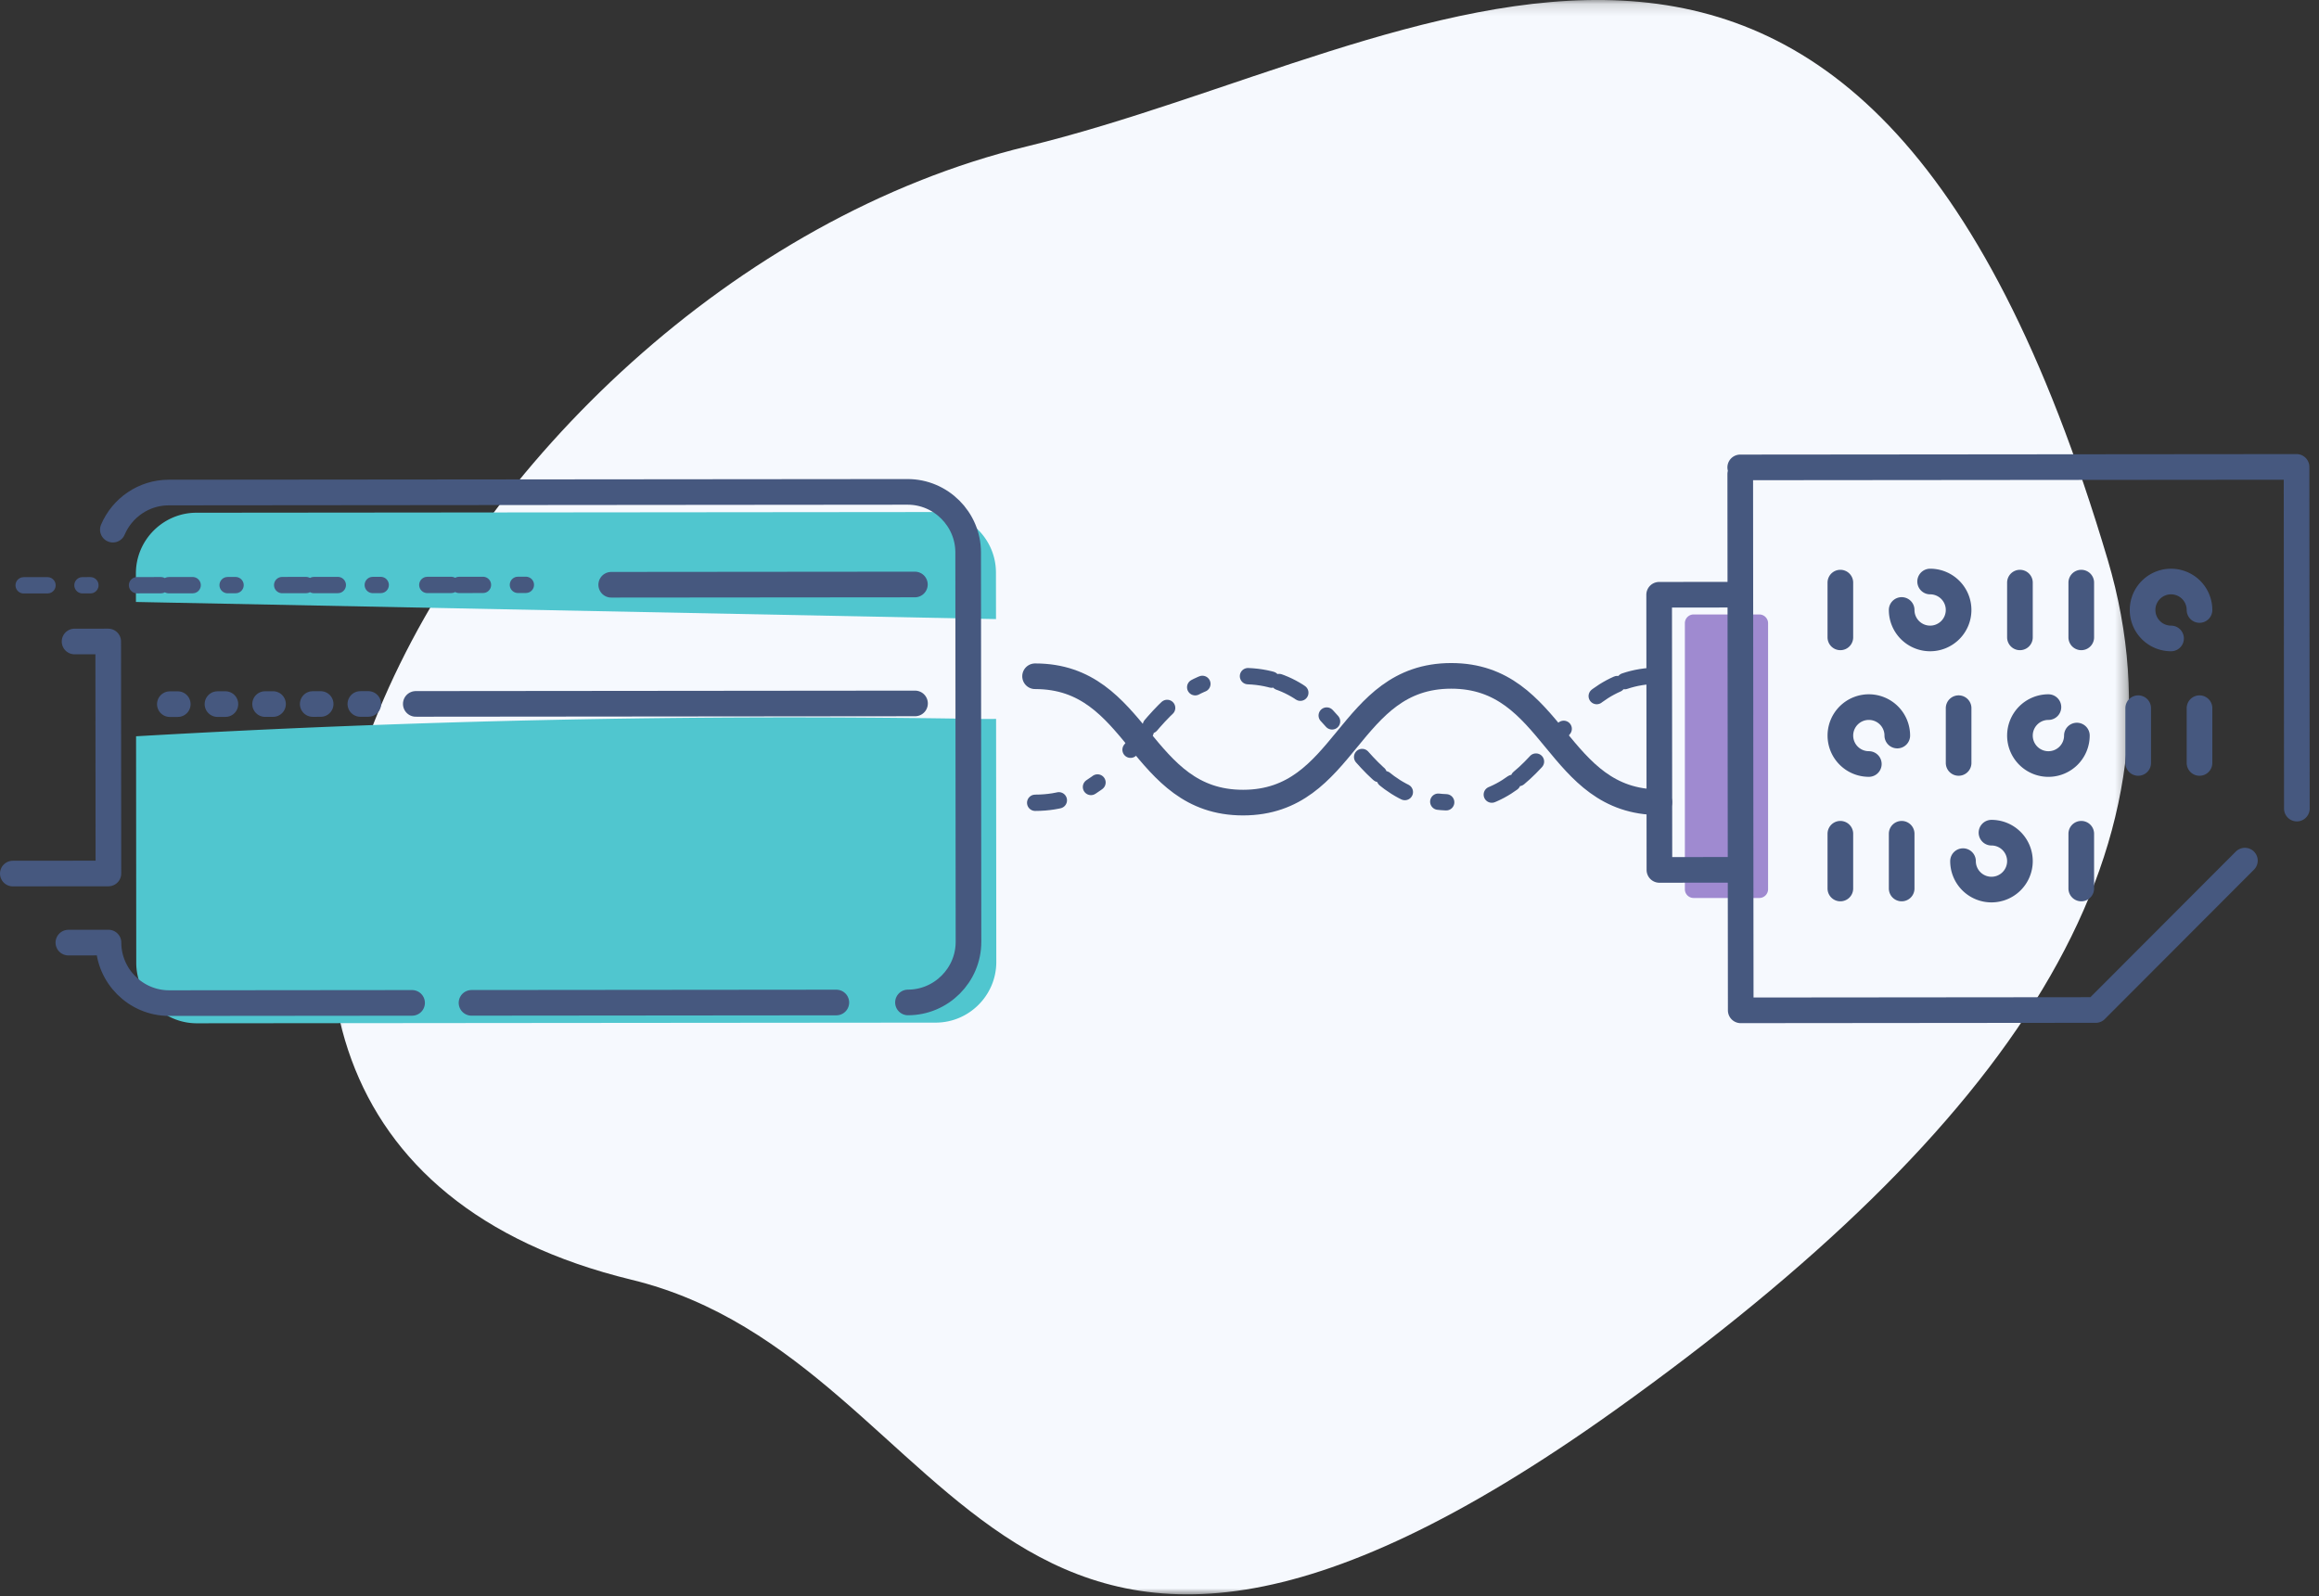
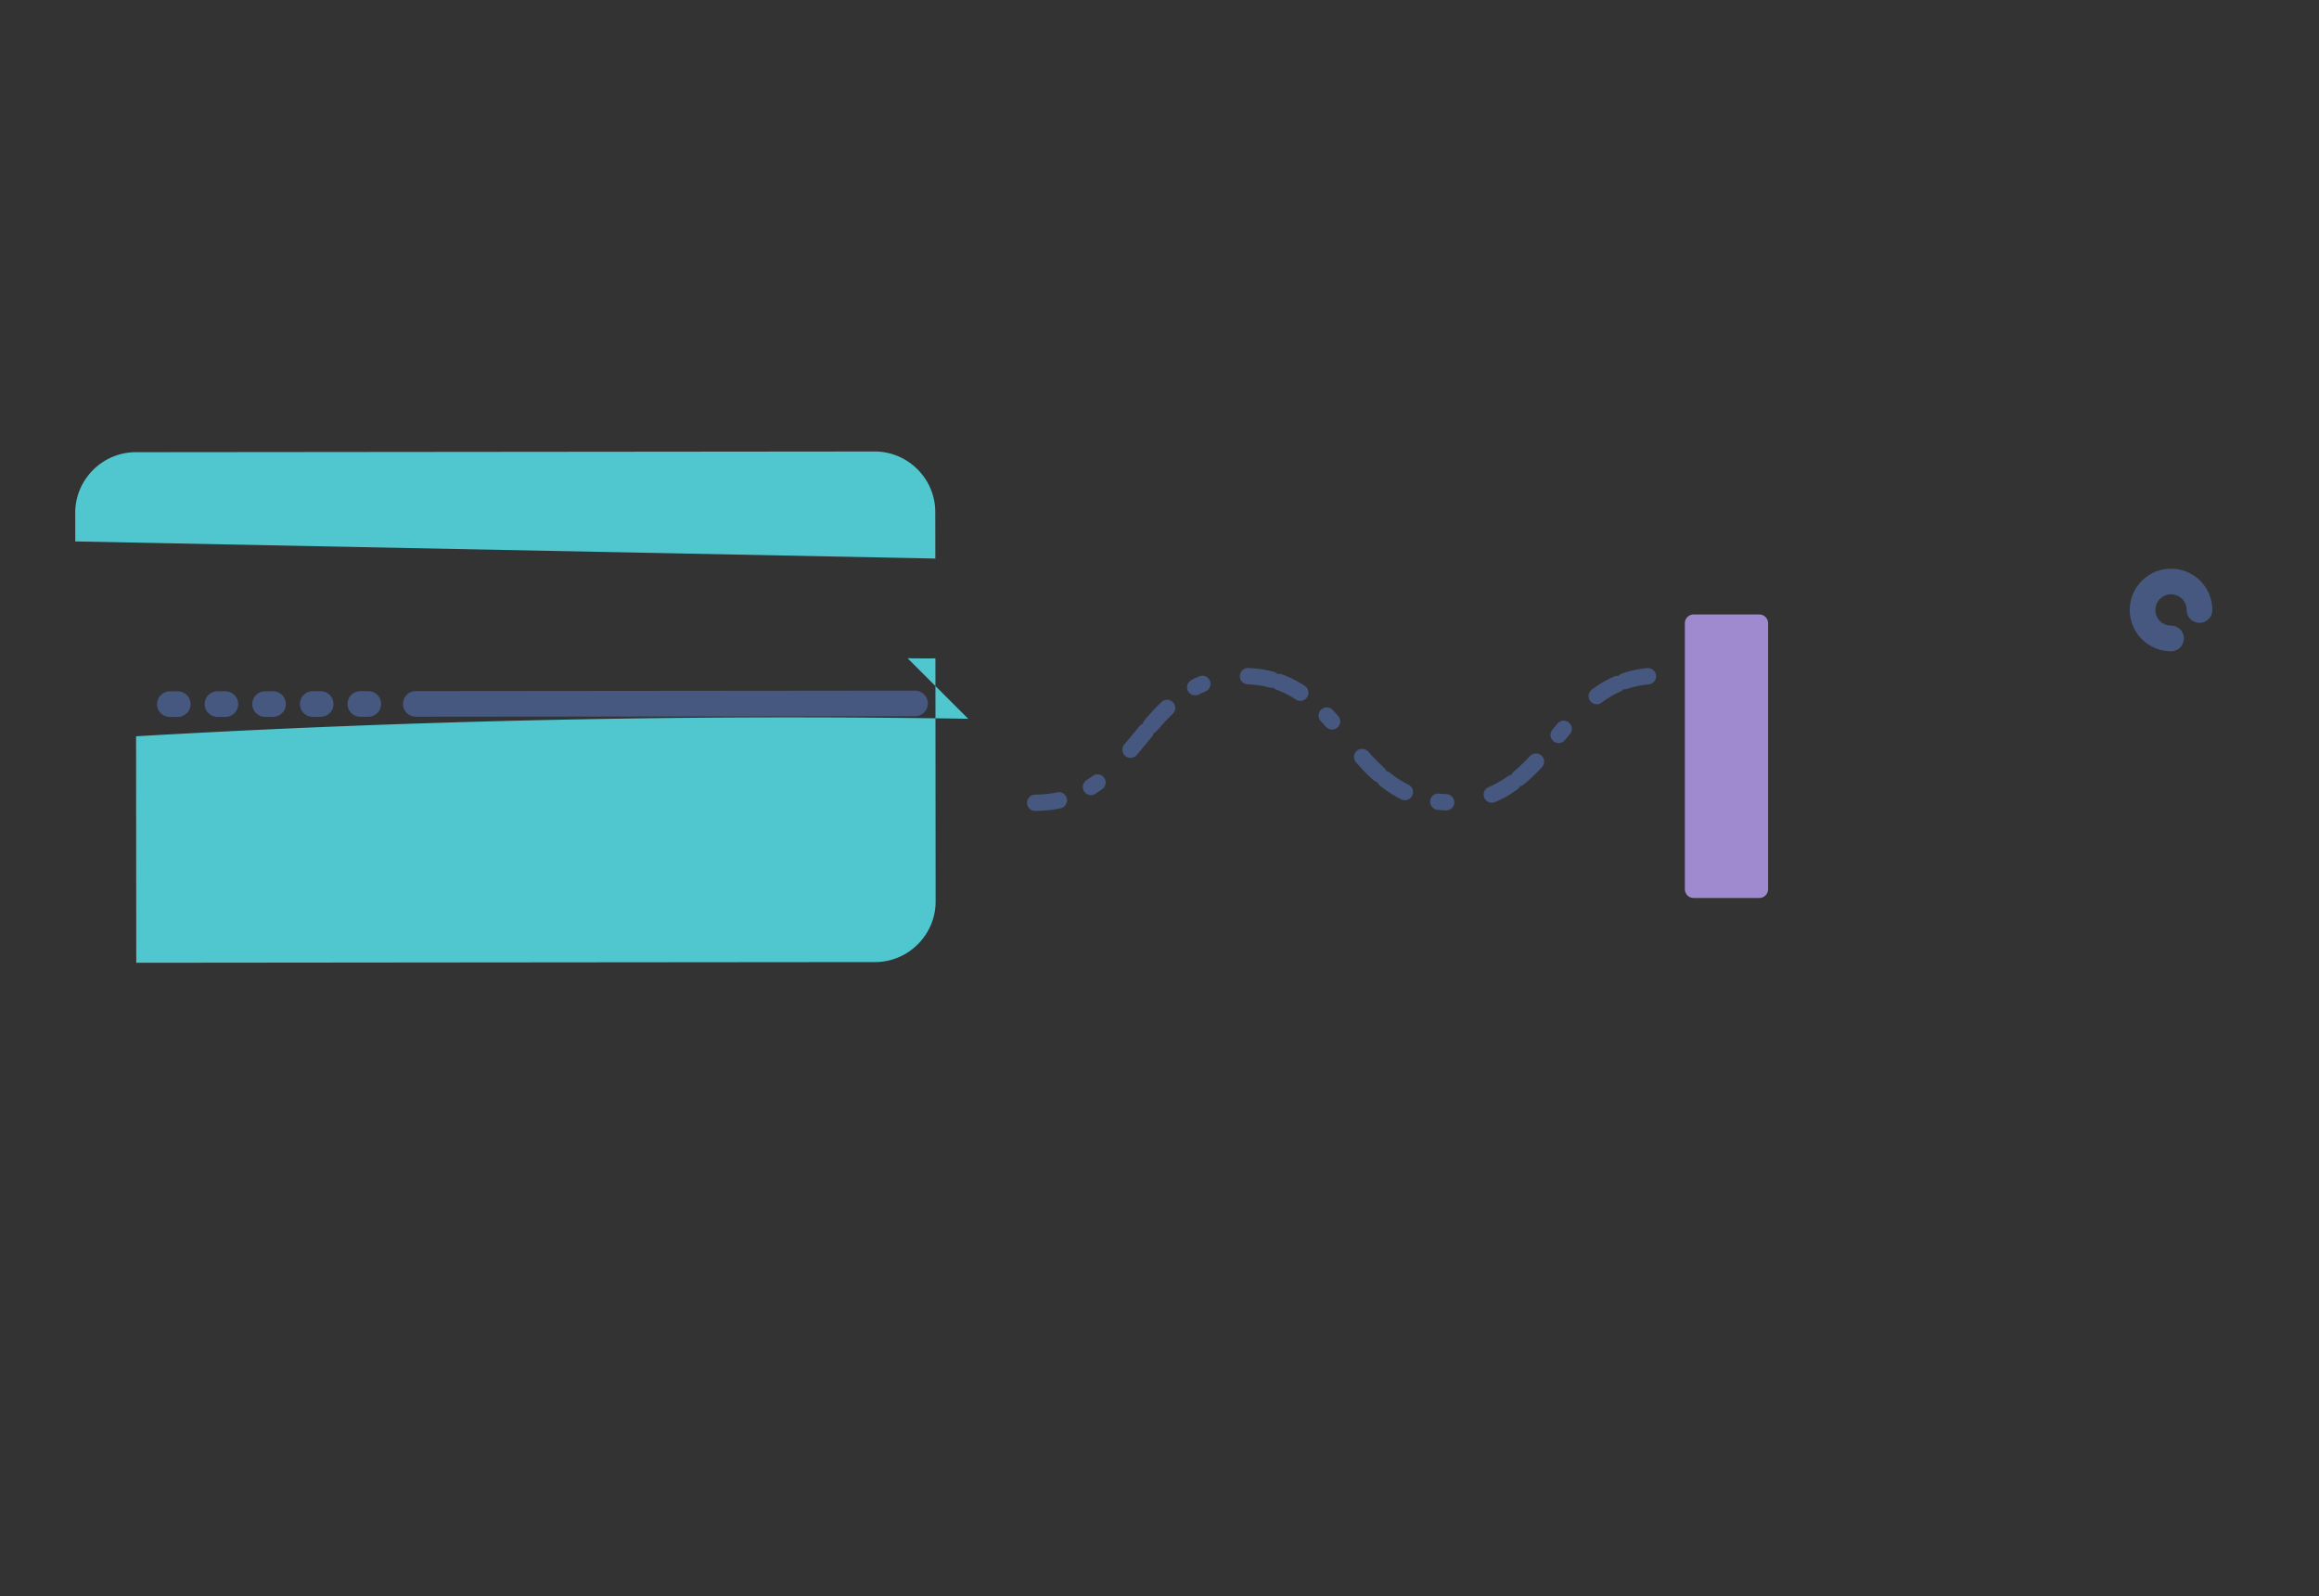
<svg xmlns="http://www.w3.org/2000/svg" xmlns:xlink="http://www.w3.org/1999/xlink" width="199" height="137" viewBox="0 0 199 137">
  <rect x="0" y="0" width="199" height="137" fill="#333333" stroke="none" />
  <title>Page 1</title>
  <defs>
-     <path id="a" d="M.328.148h154.368V137H.328z" />
-   </defs>
+     </defs>
  <g fill="none" fill-rule="evenodd">
    <g transform="translate(28 -.148)">
      <mask id="b" fill="#fff">
        <use xlink:href="#a" />
      </mask>
      <path d="M152.867 48.185c7.5 25.268-8.357 48.754-42.221 72.967-53.68 38.381-55.453-4.117-84.458-11.16C-26.573 97.176 9.832 24.924 60.15 12.706c34.073-8.274 71.235-36.895 92.716 35.478" fill="#F6F9FE" mask="url(#b)" />
    </g>
    <path d="M150.973 77.078h-5.639a.753.753 0 0 1-.751-.752V53.493c0-.413.337-.752.751-.752h5.639c.412 0 .751.34.751.752v22.833a.755.755 0 0 1-.751.752" fill="#9F8AD0" />
-     <path d="M83.087 61.696a971.88 971.88 0 0 0-71.41 1.502l.016 19.44c.003 2.86 2.346 5.2 5.206 5.196l20.848-.02 3.902-.004 32.505-.029 6.146-.005c2.86-.004 5.198-2.346 5.195-5.205l-.018-20.865c-.796.014-1.596.003-2.39-.01m2.383-8.557l-.005-3.992c0-2.862-2.345-5.2-5.206-5.197l-63.399.059c-2.862.002-5.199 2.345-5.198 5.206l.003 2.454 73.804 1.47" fill="#50C6CF" />
-     <path stroke="#46587F" stroke-width="2.2" stroke-linecap="round" stroke-linejoin="round" d="M1.1 74.982l8.203-.008-.017-19.913-2.888.001m71.517 30.982c2.86-.002 5.198-2.346 5.194-5.205l-.028-33.424c-.002-2.86-2.347-5.2-5.207-5.195l-63.4.057c-2.145.002-3.998 1.32-4.789 3.186m25.677 40.619l-20.847.02c-2.861.002-5.204-2.336-5.205-5.196l-3.443.003m65.902 5.141l-31.307.029M52.45 50.192l26.06-.023" />
-     <path d="M2.03 50.24l43.239-.04" stroke="#46587F" stroke-width="1.4" stroke-linecap="round" stroke-linejoin="round" stroke-dasharray="2.046,3,0.682,4,2.046,0.682" />
+     <path d="M83.087 61.696a971.88 971.88 0 0 0-71.41 1.502l.016 19.44l20.848-.02 3.902-.004 32.505-.029 6.146-.005c2.86-.004 5.198-2.346 5.195-5.205l-.018-20.865c-.796.014-1.596.003-2.39-.01m2.383-8.557l-.005-3.992c0-2.862-2.345-5.2-5.206-5.197l-63.399.059c-2.862.002-5.199 2.345-5.198 5.206l.003 2.454 73.804 1.47" fill="#50C6CF" />
    <path d="M35.68 60.419l42.841-.04" stroke="#46587F" stroke-width="2.2" stroke-linecap="round" stroke-linejoin="round" />
    <path d="M14.575 60.44l17.996-.017" stroke="#46587F" stroke-width="2.2" stroke-linecap="round" stroke-linejoin="round" stroke-dasharray="0.681,3.406" />
-     <path d="M88.822 58.046c8.923-.008 8.932 10.853 17.855 10.845 8.929-.01 8.919-10.87 17.849-10.878 8.93-.008 8.939 10.852 17.868 10.845" stroke="#46587F" stroke-width="2.2" stroke-linecap="round" stroke-linejoin="round" />
    <path d="M88.832 68.906c8.921-.008 8.912-10.868 17.836-10.876 8.928-.009 8.937 10.851 17.867 10.843 8.928-.008 8.92-10.868 17.848-10.876" stroke="#46587F" stroke-width="1.4" stroke-linecap="round" stroke-linejoin="round" stroke-dasharray="2.046,3,0.682,4,2.046,0.682" />
-     <path stroke="#46587F" stroke-width="2.2" stroke-linecap="round" stroke-linejoin="round" d="M149.218 74.66l-6.819.008-.003-3.082-.01-10.946-.01-9.589 6.821-.007M197.1 69.403l-.027-29.327-47.739.043m.002.576l.02 24.691.021 21.335 30.464-.028 12.8-12.822m-34.715-23.862v4.698m10.148 6.079v4.7m5.262-15.477v4.698m5.263-4.698v4.698m-20.673 16.858v4.698m5.261-4.698v4.698m2.443-26.349a2.443 2.443 0 1 1-2.443 2.443m15.412 19.208v4.698m-7.705-4.791a2.442 2.442 0 1 1-2.442 2.443m15.033-13.129v4.7m5.261-4.7v4.7m-10.523-2.35a2.443 2.443 0 1 1-2.442-2.442m-15.412 4.884a2.442 2.442 0 1 1 2.443-2.442" />
    <path d="M186.304 54.8a2.442 2.442 0 0 1-2.443-2.442 2.442 2.442 0 1 1 4.885 0" stroke="#46587F" stroke-width="2.2" stroke-linecap="round" stroke-linejoin="round" />
  </g>
</svg>